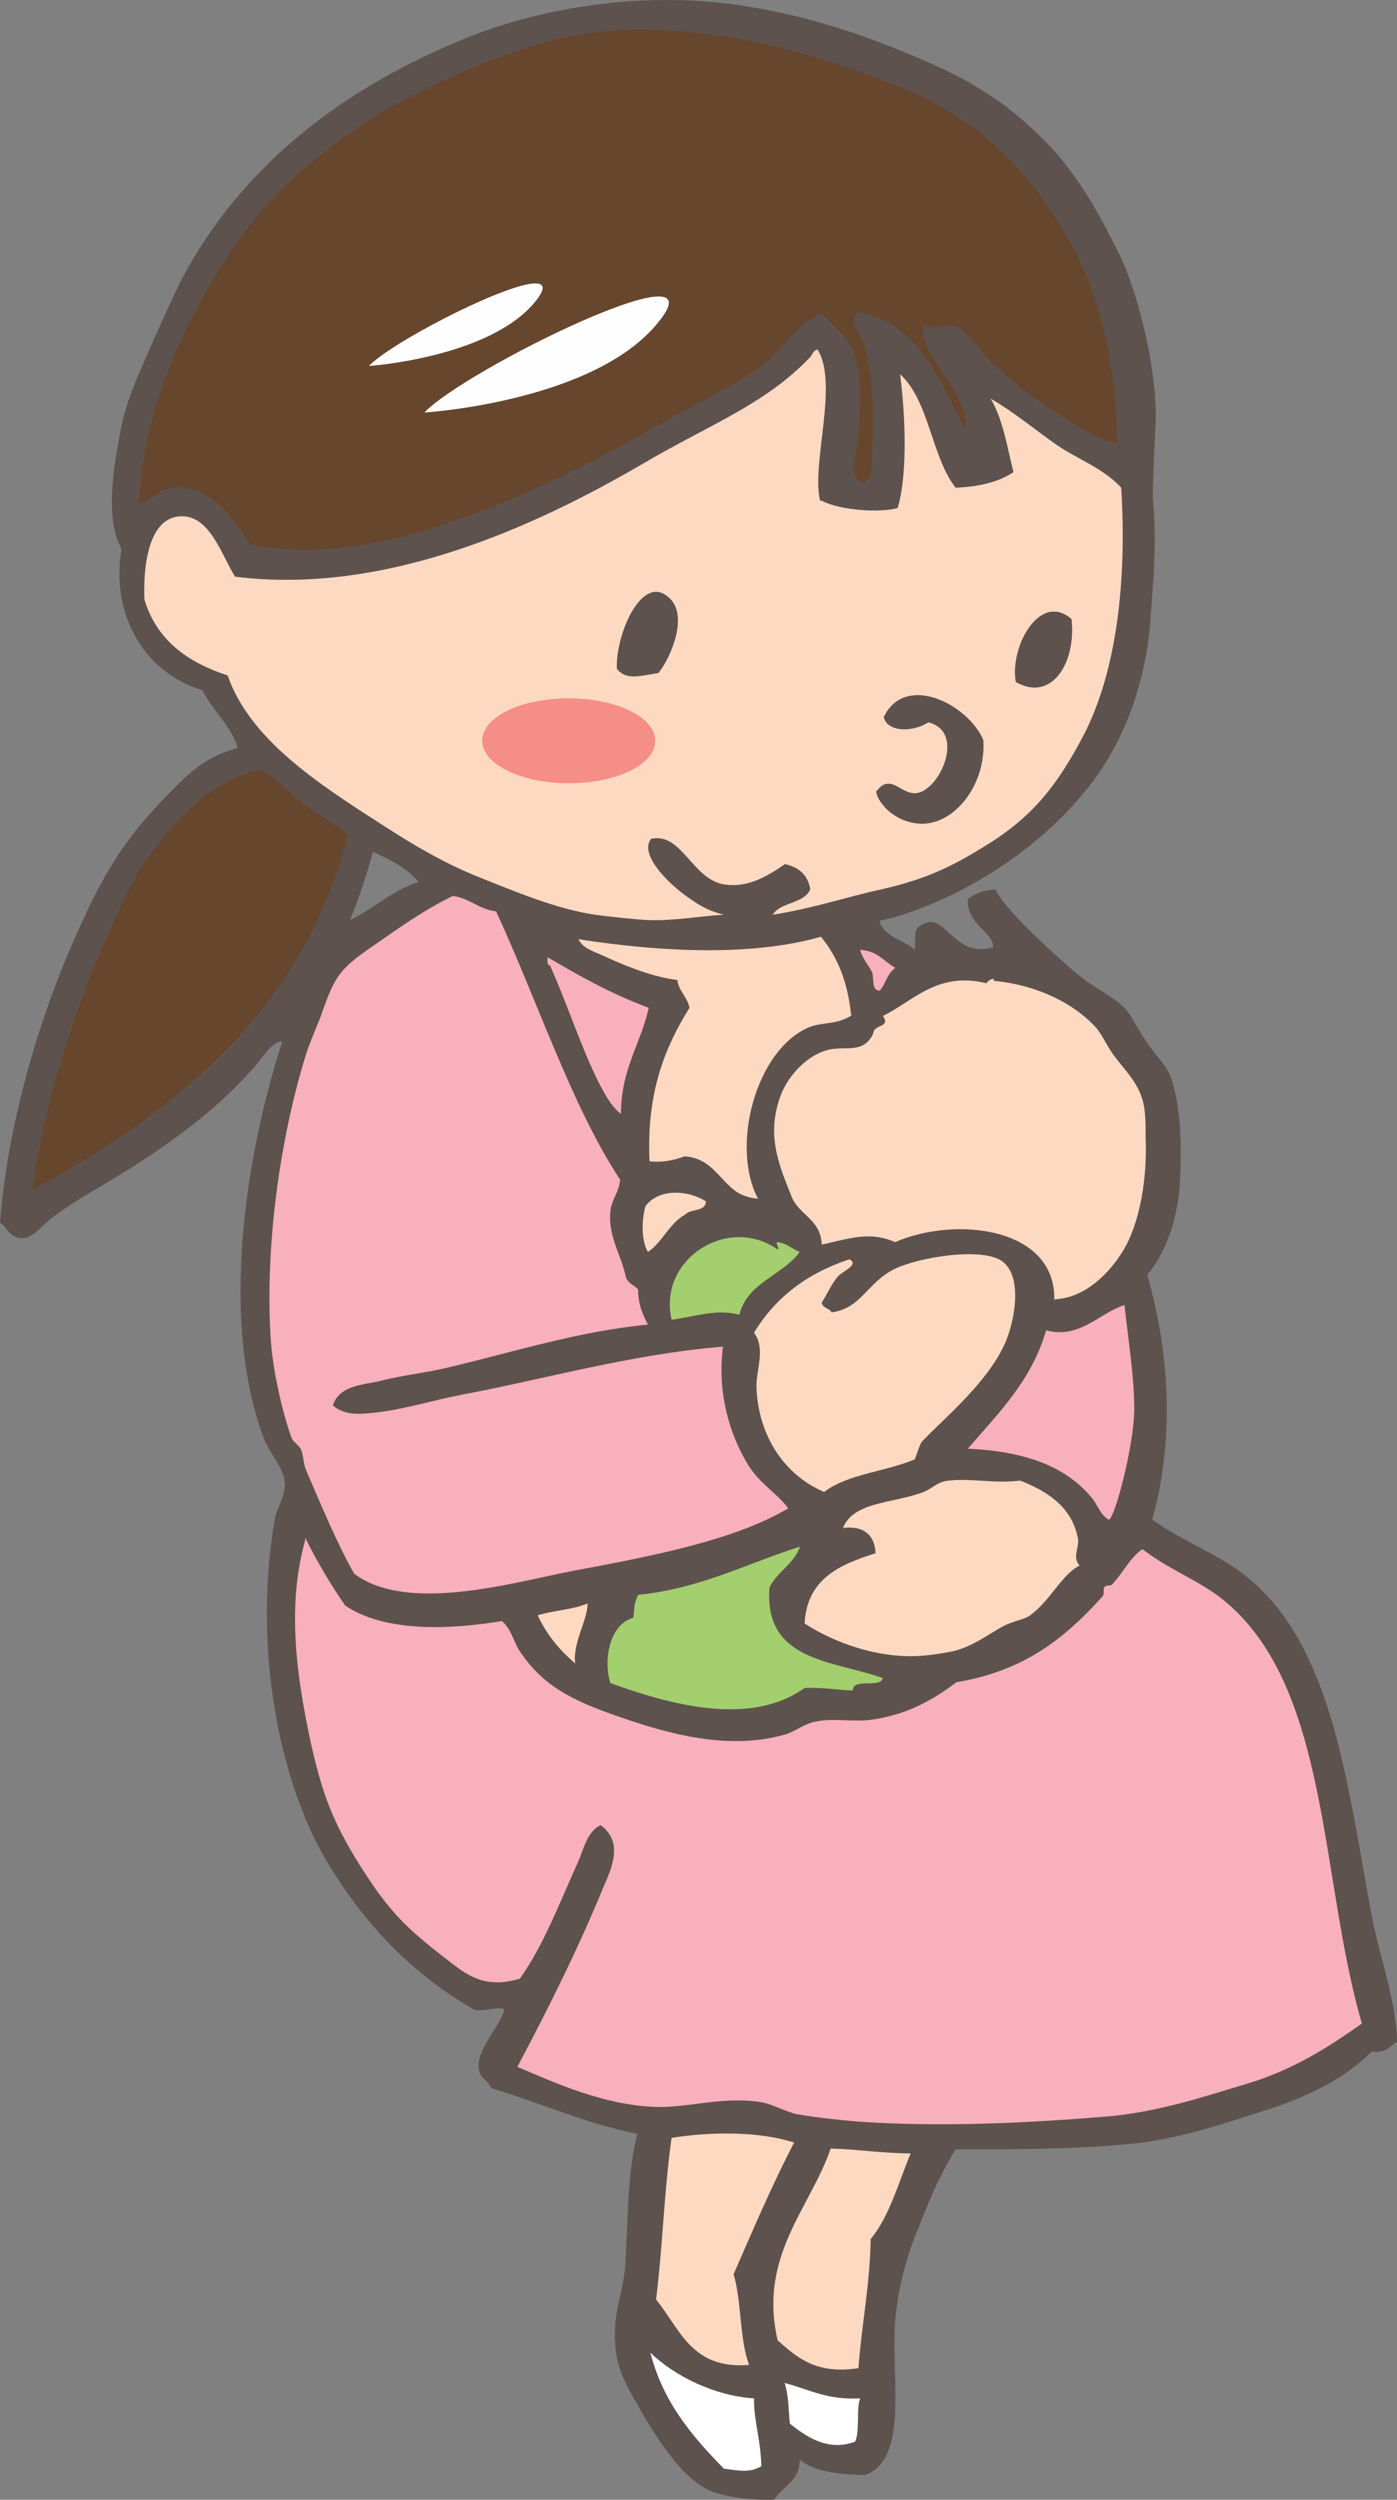
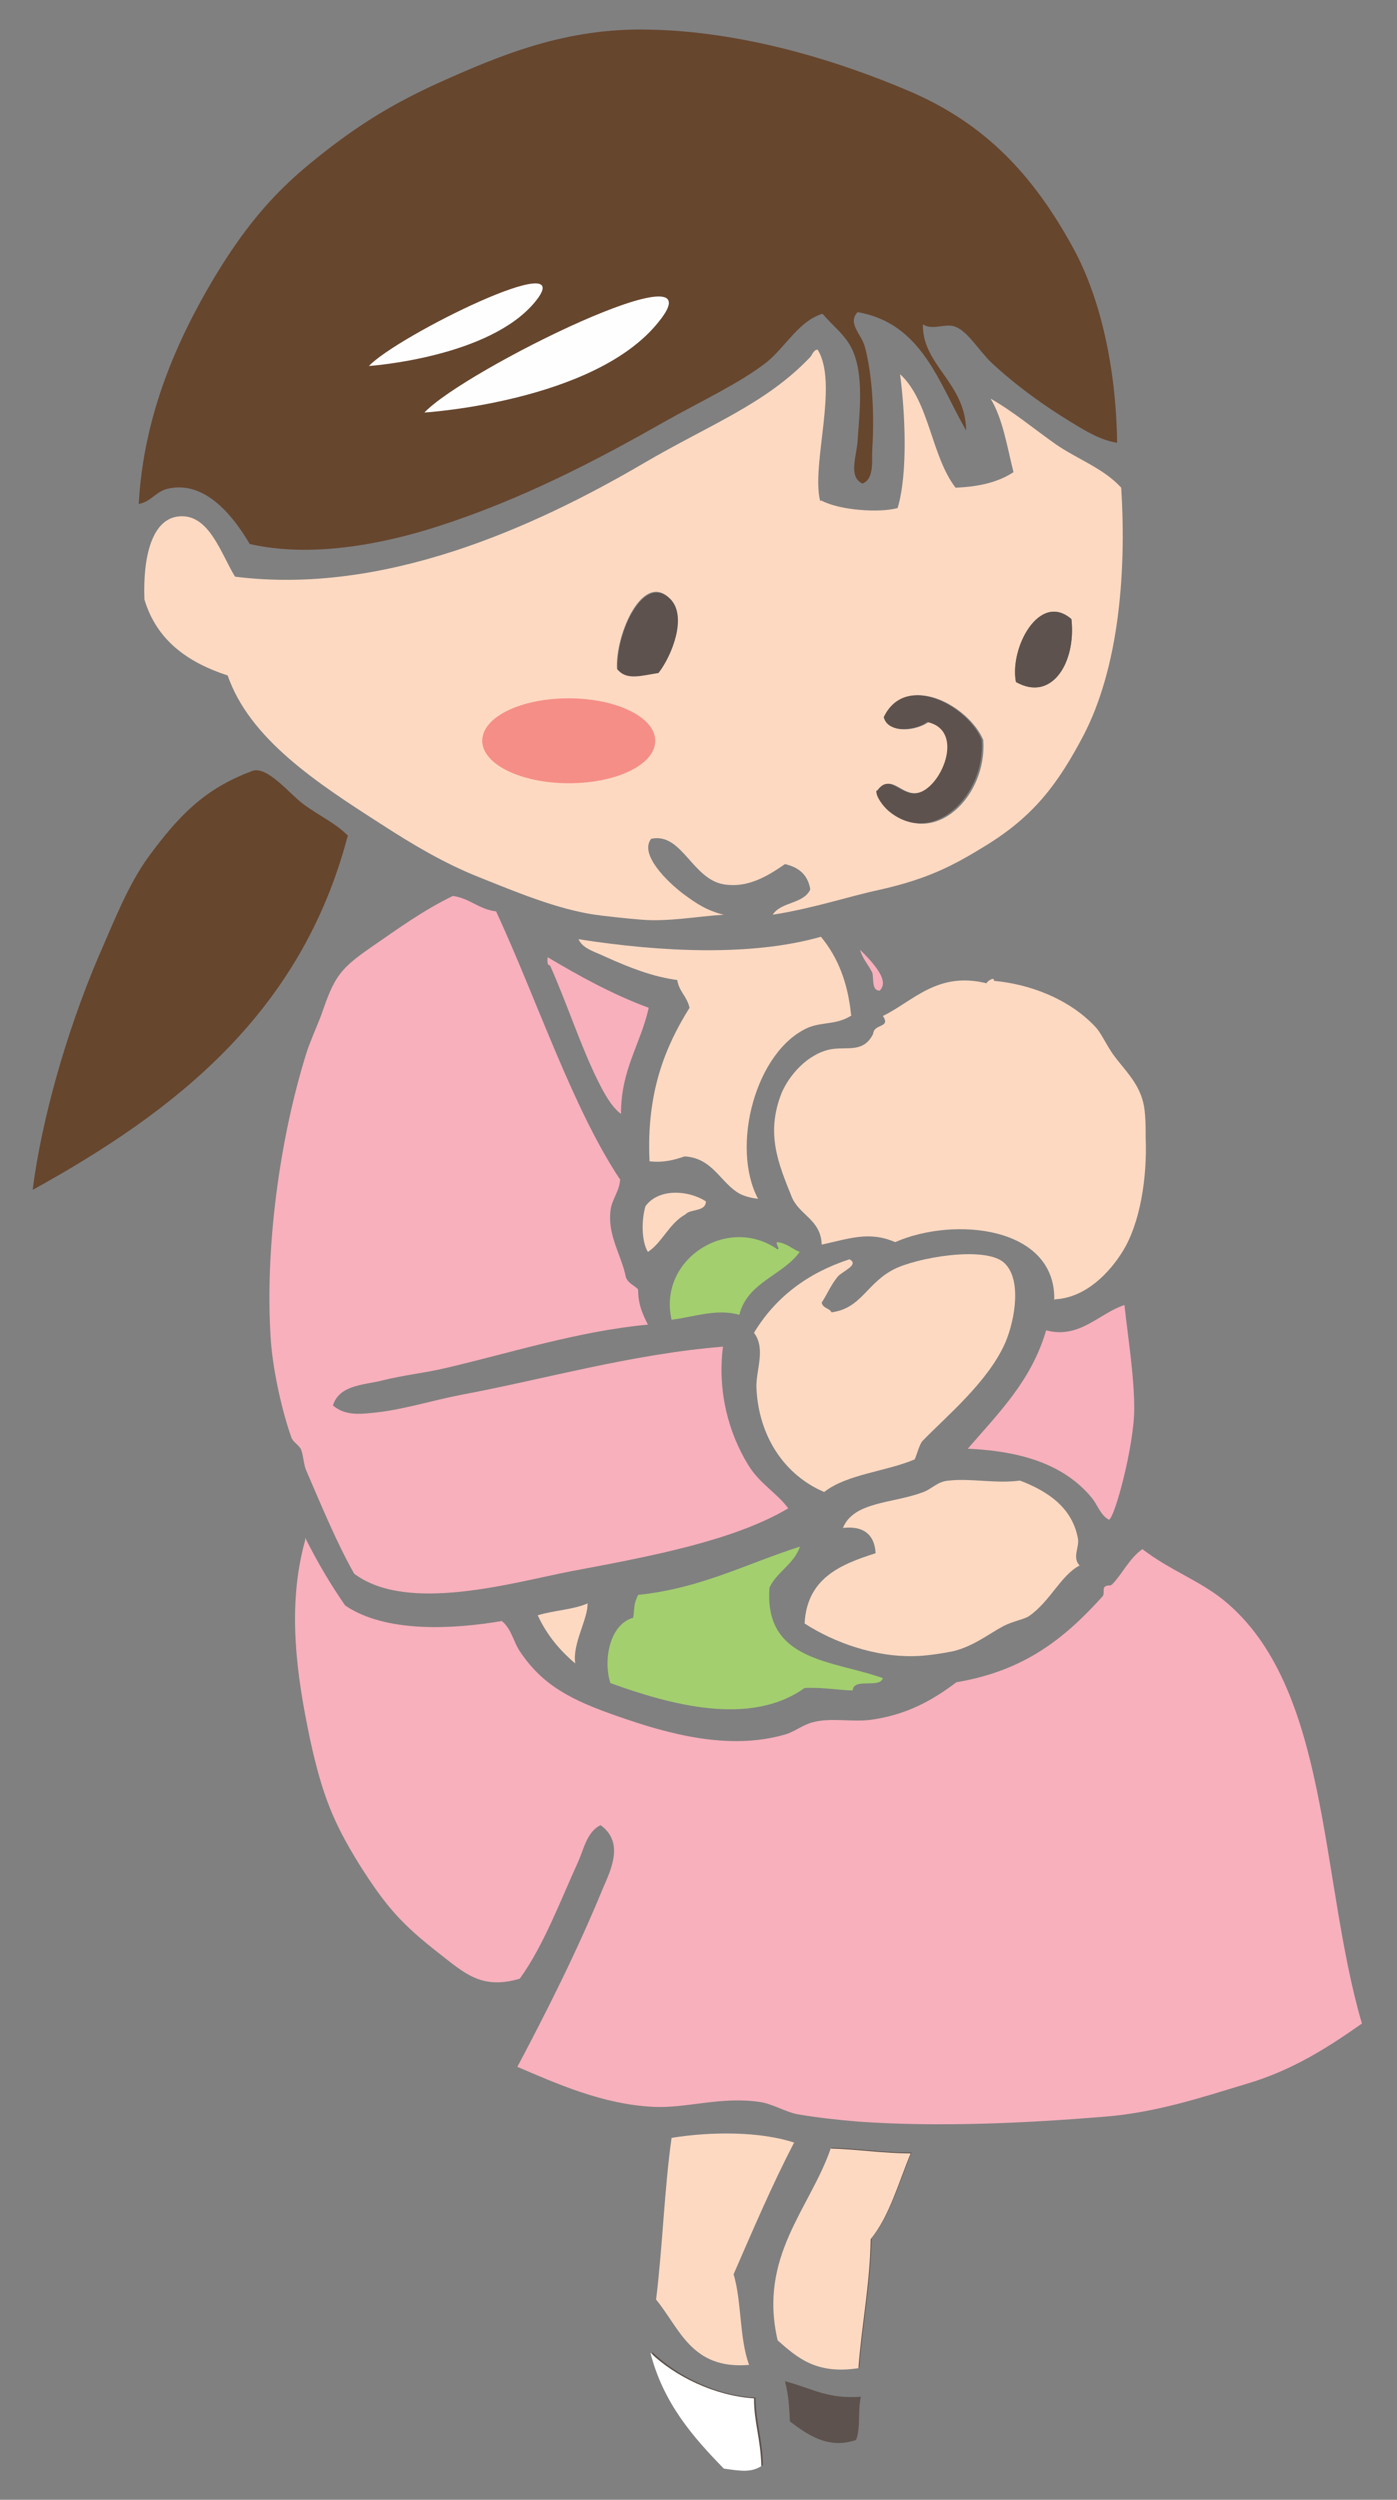
<svg xmlns="http://www.w3.org/2000/svg" version="1.1" x="0" y="0" width="431.412" height="771.467" viewBox="0, 0, 431.412, 771.467">
  <rect x="0" y="0" width="431.412" height="771.467" fill="#808080" stroke="none" />
  <g id="Layer_2">
-     <path d="M204.613,0.006 C181.766,0.195 159.229,5.118 141.117,12.906 C104.074,28.53 74.339,51.966 56.195,85.986 C52.667,93.042 49.39,100.602 46.115,107.91 C42.587,115.974 39.059,123.785 37.547,131.345 C34.775,144.953 32.507,160.578 37.547,169.398 C34.019,189.558 44.603,207.702 62.494,212.994 C65.518,219.041 72.322,225.341 73.33,230.885 C62.494,233.657 56.951,239.957 49.895,247.265 C38.052,259.613 31.751,270.196 24.191,287.08 C12.599,312.532 2.52,345.543 -0,377.295 C2.772,379.311 2.773,382.084 7.057,382.084 C10.333,382.084 12.851,378.051 17.135,375.027 C20.915,372.255 25.451,369.484 27.971,367.972 C47.879,356.38 65.267,344.535 78.623,329.164 C81.395,325.888 84.166,321.353 87.189,321.353 C76.102,355.624 67.534,407.284 81.646,444.328 C83.662,449.116 87.693,453.147 87.945,457.683 C88.197,461.463 85.426,465.747 84.922,468.519 C78.118,507.075 85.677,549.158 101.301,575.113 C113.145,594.517 127.256,609.134 146.408,620.222 C149.684,620.978 154.472,618.962 155.732,620.222 C154.472,625.514 146.66,632.821 147.92,638.869 C148.424,641.641 150.441,641.642 151.701,644.414 C166.82,648.95 180.427,655.249 196.807,658.525 C193.531,671.377 194.035,685.994 193.027,699.853 C192.523,705.901 190.508,711.444 190.004,716.988 C189.248,729.084 192.271,733.873 196.303,741.181 C202.098,751.513 210.918,765.876 220.494,769.152 C226.038,770.916 232.086,771.672 239.141,771.42 C241.661,767.136 246.953,765.876 246.953,759.072 C251.489,762.852 259.049,763.609 267.113,763.861 C280.72,758.821 275.176,734.376 276.436,716.484 C277.444,703.884 280.972,693.805 284.248,685.994 C287.776,676.922 290.548,670.874 295.084,663.314 C313.227,663.314 330.868,663.315 347.248,661.802 C363.123,660.542 377.487,655.502 389.33,651.722 C403.19,647.438 415.285,641.642 423.6,633.074 C427.884,633.83 429.144,631.563 431.412,630.051 C431.16,617.199 426.12,604.346 423.6,591.242 C416.041,550.671 411.758,509.594 386.307,487.67 C377.235,479.858 366.65,476.583 355.814,469.023 C366.398,431.224 355.059,396.952 354.303,393.424 C360.099,386.62 363.879,375.531 364.383,364.695 C364.887,354.111 364.887,341.26 361.359,331.937 C360.099,328.661 356.571,325.385 354.303,321.857 C351.531,318.077 349.515,313.541 347.248,311.021 C342.964,306.989 337.167,304.469 333.135,300.941 C332.379,300.437 310.959,282.292 307.432,274.48 C303.904,274.732 300.881,275.74 298.865,277.504 C298.361,285.316 306.928,287.585 306.676,292.373 C294.328,295.901 292.06,281.032 284.752,285.316 C281.728,287.08 282.988,288.593 282.484,293.129 C279.208,290.105 273.413,289.348 271.65,284.56 L271.902,284.056 C284.249,281.788 316.504,268.937 337.42,241.217 C347.5,227.861 354.051,209.97 355.311,190.566 C356.067,179.982 357.326,167.381 356.066,154.781 C355.814,151.505 356.57,136.637 356.822,132.101 C357.074,127.313 356.822,121.518 356.066,116.478 C354.554,103.626 350.019,87.499 345.988,79.183 C339.436,65.827 332.883,53.982 323.307,44.154 C315.243,36.09 309.953,31.807 300.629,26.263 C296.849,23.995 292.313,21.727 288.281,19.963 C270.642,12.151 252.749,5.598 231.33,2.07 C222.542,0.582 213.554,-0.068 204.613,0.006 z M115.162,262.888 C120.706,265.408 125.745,267.929 129.273,272.213 C121.21,274.733 115.665,280.276 108.357,283.804 L108.105,283.804 C110.877,277.252 113.146,270.196 115.162,262.888 z" fill="#5D524D" id="path20116" />
-     <path d="M207.642,659.786 L207.642,659.786 C205.626,675.914 204.87,693.553 202.854,709.681 C210.162,718.753 213.69,731.605 231.582,729.841 C228.81,721.777 229.566,710.185 226.794,701.869 C232.842,688.261 238.889,674.402 245.441,661.298 C234.606,657.518 219.486,657.77 207.39,659.786 z" fill="#5D524D" id="path20080" />
    <path d="M256.781,662.81 L256.781,662.81 C250.481,681.206 234.354,696.073 240.401,722.029 C246.197,727.321 252.245,732.613 265.349,730.597 C266.357,716.989 268.877,705.145 269.129,690.781 C274.924,683.726 277.696,673.394 281.476,664.322 C272.657,664.322 265.097,663.062 256.529,662.81 z" fill="#5D524D" id="path20078" />
    <path d="M224.022,761.593 L224.022,761.593 C229.314,762.349 232.59,762.601 235.613,760.837 C235.362,752.017 233.346,747.481 233.346,739.921 C221.502,739.417 209.154,733.369 201.342,725.809 C205.122,741.433 214.446,751.765 224.022,761.593 z" fill="#5D524D" id="path20076" />
    <path d="M244.181,747.481 L244.181,747.481 C248.969,751.009 255.521,756.049 264.341,753.025 C265.853,749.497 264.845,743.701 265.853,739.669 C255.521,740.425 250.985,737.149 242.417,734.881 C243.677,739.921 243.677,742.945 243.929,747.229 z" fill="#5D524D" id="path19881" />
  </g>
  <g id="Layer_1">
    <g id="g19933">
      <g id="g19929">
        <path d="M344.979,136.638 C339.939,135.882 335.403,133.11 330.867,130.338 C322.551,125.298 313.731,118.998 305.92,111.69 C302.14,107.91 298.864,102.367 295.084,100.855 C292.06,99.595 288.028,102.115 285.004,100.099 C284.752,112.698 298.108,117.99 298.36,132.858 C289.792,117.99 284.752,99.847 264.845,96.319 C261.569,99.847 266.105,103.123 267.113,107.154 C269.129,114.714 270.137,126.306 269.381,138.402 C269.129,141.93 270.137,147.726 266.357,149.238 C261.821,147.222 264.593,140.67 264.845,135.882 C265.349,128.322 266.609,117.99 264.089,110.178 C262.073,103.879 257.789,101.359 254.009,96.823 C246.701,99.091 242.921,106.65 236.874,111.69 C228.558,118.242 216.462,123.786 204.87,130.338 C183.199,142.686 160.52,154.278 135.572,162.342 C117.681,168.138 95.757,172.17 77.11,167.886 C72.826,160.578 64.006,148.23 52.162,150.75 C48.131,151.506 46.871,154.782 42.839,155.538 C44.351,128.07 54.682,104.886 66.274,85.483 C74.842,71.371 83.158,60.787 95.757,50.455 C108.357,40.123 119.445,32.815 135.572,25.507 C155.228,16.687 174.883,8.623 200.082,9.127 C229.062,9.631 258.293,18.451 281.728,28.531 C304.66,38.611 319.275,54.235 331.623,76.915 C339.939,92.287 344.727,113.958 344.979,136.89 z" fill="#67462E" id="path19883" />
        <path d="M253.757,154.53 C259.553,157.554 271.649,158.31 277.192,156.798 C280.468,145.962 279.46,126.81 277.948,115.47 C287.02,123.786 287.524,140.67 295.084,150.498 C302.392,150.246 308.44,148.734 312.975,145.71 C310.96,137.646 309.7,129.33 305.92,123.03 C312.975,127.062 319.275,132.354 326.079,137.142 C332.631,141.678 340.695,144.45 346.239,150.498 C348.003,178.722 344.979,206.946 334.647,226.853 C326.583,242.225 319.023,252.053 304.156,261.125 C294.328,267.173 286.516,271.205 272.153,274.481 C261.569,276.749 251.489,280.277 238.637,282.293 C241.157,278.261 248.213,279.017 250.229,274.481 C249.473,269.945 246.701,267.677 242.417,266.669 C236.621,270.701 230.826,273.977 223.77,272.969 C213.69,271.457 210.666,256.841 201.09,258.857 C197.311,263.645 206.13,272.213 211.17,275.993 C214.95,278.765 218.226,281.033 223.518,282.293 C215.202,282.797 206.13,284.561 197.815,283.805 C194.287,283.553 185.215,282.545 183.703,282.293 C171.859,280.529 159.26,275.237 147.92,270.701 C137.084,266.417 127.004,260.369 117.681,254.321 C98.025,241.721 77.11,228.113 70.306,208.458 C57.958,204.426 48.383,197.622 44.603,185.022 C44.099,171.918 46.871,159.318 56.194,159.318 C64.762,159.318 68.29,170.91 72.574,177.966 C118.437,183.762 164.803,162.846 198.823,142.938 C218.982,131.094 236.37,124.794 250.229,110.178 C250.733,109.674 251.237,107.91 252.497,107.91 C259.049,118.494 250.481,143.19 253.253,154.53 z M203.106,207.45 L203.106,207.45 C207.39,201.906 212.178,190.062 206.886,184.77 C198.571,176.202 190.003,195.606 190.507,206.442 C193.531,209.718 198.067,207.954 202.854,207.198 z M313.731,210.474 L313.731,210.474 C324.819,216.774 332.379,204.426 330.867,191.07 C321.039,182.502 311.716,199.89 313.731,210.474 z M274.924,250.289 L274.924,250.289 C288.532,261.881 304.912,245.753 303.652,228.365 C299.368,218.034 280.216,207.198 273.413,221.309 C274.42,226.853 283.492,225.341 286.768,222.821 C298.864,225.089 291.052,243.485 283.744,244.745 C278.2,245.753 275.428,238.445 271.397,243.989 C271.145,245.753 273.665,248.777 275.176,250.289 z" fill="#FDD9C2" id="path19885" />
        <path d="M190.759,206.694 C190.003,195.606 198.822,176.454 207.138,185.022 C212.178,190.314 207.642,202.158 203.358,207.702 C198.318,208.458 193.783,209.97 191.011,206.946 z" fill="#5D524D" id="path19887" />
        <path d="M330.867,191.07 C332.379,204.426 324.819,216.774 313.731,210.474 C311.716,199.89 321.039,182.502 330.867,191.07 z" fill="#5D524D" id="path19889" />
        <path d="M270.893,243.989 C274.924,238.445 277.948,245.753 283.24,244.745 C290.548,243.485 298.36,225.341 286.264,222.821 C283.24,225.341 274.169,226.601 272.909,221.309 C279.712,207.198 299.116,218.033 303.148,228.365 C304.408,245.501 288.028,261.629 274.42,250.289 C272.657,248.777 270.389,245.753 270.641,243.989 z" fill="#5D524D" id="path19891" />
        <path d="M107.349,258.101 C92.985,312.533 54.43,342.772 10.08,367.216 C12.851,345.544 20.411,318.833 30.239,295.649 C35.027,284.813 39.311,273.473 45.863,264.401 C55.186,251.801 62.998,243.485 77.866,237.941 C82.402,236.177 89.457,244.997 93.489,248.021 C98.529,251.801 103.821,254.069 107.601,258.101 z" fill="#67462E" id="path19893" />
        <path d="M191.515,363.94 C191.263,367.972 188.743,370.24 188.491,374.02 C187.735,381.58 192.019,387.628 193.279,394.18 C194.035,396.196 196.051,396.7 197.059,397.96 C197.059,402.748 198.571,405.772 200.083,408.796 C178.663,410.812 158.252,417.364 137.84,422.152 C131.54,423.664 124.485,424.42 118.437,425.932 C112.893,427.444 104.829,427.192 102.813,433.744 C106.341,436.768 110.625,436.516 115.161,436.012 C123.729,435.256 133.304,432.232 142.376,430.468 C168.079,425.68 195.043,417.868 223.266,415.6 C221.502,429.46 225.03,442.312 231.078,452.14 C234.606,457.935 239.897,460.707 243.425,465.495 C226.794,475.323 202.098,480.111 176.395,484.899 C158.252,488.427 125.744,498.003 109.365,485.655 C104.073,476.331 99.285,464.739 94.497,453.651 C93.741,451.888 93.741,449.368 92.985,447.352 C92.229,445.84 90.465,445.084 89.961,443.572 C87.19,435.76 84.418,423.664 83.662,414.088 C81.646,385.36 86.434,351.34 94.497,325.385 C95.757,321.353 97.773,317.069 99.285,313.037 C103.317,301.193 105.081,298.925 114.909,292.121 C122.973,286.577 130.532,281.033 139.856,276.497 C145.148,277.253 147.668,280.529 153.212,281.285 C165.811,308.501 176.647,341.512 191.263,363.688 z" fill="#F7B0BC" id="path19895" />
        <path d="M263.081,313.289 C258.545,316.313 254.261,315.305 249.725,317.069 C233.346,324.125 225.534,353.86 234.102,369.988 C232.086,369.736 230.07,369.232 228.558,368.476 C222.51,365.2 220.242,357.388 211.422,356.884 C208.398,357.892 205.122,358.9 200.587,358.396 C199.579,337.228 205.374,323.117 212.934,311.021 C212.178,307.493 209.658,305.981 209.154,302.453 C201.595,301.445 194.539,298.673 187.231,295.397 C184.207,293.885 179.923,292.877 178.663,289.853 C204.366,293.885 232.338,295.145 253.505,289.097 C258.545,295.145 261.821,302.957 262.829,313.289 z" fill="#FDD9C2" id="path19897" />
-         <path d="M265.601,293.129 C270.893,293.381 272.909,296.657 276.436,298.673 C273.665,300.941 273.413,303.965 271.649,305.729 C269.129,305.729 269.885,302.201 269.381,300.185 C268.121,297.665 266.357,295.901 265.601,293.129 z" fill="#F7B0BC" id="path19899" />
+         <path d="M265.601,293.129 C273.665,300.941 273.413,303.965 271.649,305.729 C269.129,305.729 269.885,302.201 269.381,300.185 C268.121,297.665 266.357,295.901 265.601,293.129 z" fill="#F7B0BC" id="path19899" />
        <path d="M169.087,295.397 C178.915,301.193 188.743,306.737 200.334,311.021 C197.815,322.361 191.767,329.921 191.767,343.78 C188.743,341.512 186.475,337.228 184.711,333.701 C179.419,323.117 175.135,309.761 169.843,297.917 C168.835,297.917 169.087,296.405 169.087,295.649 z" fill="#F7B0BC" id="path19901" />
        <path d="M325.575,401.236 C326.079,378.556 294.832,375.28 276.436,383.344 C268.373,379.816 262.073,382.336 253.757,384.1 C253.505,376.288 246.701,375.028 244.433,369.232 C240.401,359.152 236.369,349.828 241.409,337.228 C243.677,331.937 249.221,325.385 256.277,323.873 C261.569,322.865 266.609,325.133 269.633,319.085 C269.885,315.809 275.176,317.321 272.657,313.541 C281.98,309.005 289.54,299.681 304.66,303.461 C304.66,302.957 307.18,301.193 306.928,302.705 C318.015,303.713 330.111,308.249 338.175,316.817 C339.939,318.581 341.451,322.109 343.719,325.385 C346.995,329.921 351.53,333.952 353.042,340.252 C353.798,343.276 353.798,347.812 353.798,351.088 C354.302,363.688 352.034,377.548 346.743,386.116 C342.711,392.668 335.403,400.48 325.827,400.984 z" fill="#FDD9C2" id="path19903" />
        <path d="M217.974,370.996 C217.722,374.02 213.186,373.012 211.674,374.776 C206.634,377.548 204.618,383.344 200.083,386.368 C198.067,383.092 198.067,376.54 199.327,372.256 C203.358,366.712 212.43,367.216 217.974,370.744 z" fill="#FDD9C2" id="path19905" />
        <path d="M239.897,385.612 C241.157,385.36 239.645,384.604 239.897,383.344 C242.921,383.596 244.433,385.36 246.953,386.368 C241.661,393.676 230.826,395.692 228.306,405.772 C221.25,403.756 213.942,406.528 207.39,407.284 C203.106,388.636 224.778,374.776 240.149,385.612 z" fill="#A3CF6F" id="path19907" />
        <path d="M254.513,460.455 C242.669,455.415 234.354,443.824 233.598,428.452 C233.346,422.908 236.622,416.356 232.842,411.316 C239.393,400.48 249.221,392.92 262.325,388.636 C265.601,390.4 259.805,392.416 258.545,394.18 C256.529,396.7 255.269,399.724 253.757,401.992 C254.009,403.756 256.277,403.756 256.781,405.016 C266.105,403.756 267.617,395.944 276.184,391.66 C283.24,388.132 303.4,384.604 309.7,389.392 C315.747,394.18 313.479,407.284 310.456,414.34 C305.164,426.436 292.312,437.02 284.752,444.832 C283.744,446.344 283.24,448.612 282.484,450.375 C273.665,454.155 261.569,454.911 254.513,460.455 z" fill="#FDD9C2" id="path19909" />
        <path d="M347.247,402.748 C348.507,414.088 350.27,424.924 350.27,434.752 C350.27,446.092 344.223,468.519 342.459,469.023 C339.687,467.511 338.931,464.235 336.915,461.967 C328.851,452.392 316.251,447.856 298.864,447.1 C308.188,436.264 318.519,426.184 323.055,410.56 C333.387,413.332 339.435,405.268 347.247,402.748 z" fill="#F7B0BC" id="path19911" />
        <path d="M333.387,483.135 C327.591,486.159 324.315,494.223 317.763,498.759 C316.251,499.767 312.975,500.271 309.952,501.783 C305.668,504.051 300.628,508.083 294.328,509.595 C290.548,510.351 285.508,511.107 281.98,511.107 C270.389,511.359 257.789,507.075 248.465,501.027 C249.221,487.167 259.301,482.883 270.389,479.355 C270.137,473.811 266.861,470.787 260.309,471.543 C263.585,463.479 275.428,463.983 284.5,460.707 C287.776,459.699 289.288,457.179 293.068,456.927 C300.124,456.171 307.432,457.935 314.991,456.927 C323.559,460.203 331.119,465.243 332.883,474.819 C333.387,477.591 330.867,480.867 333.639,483.387 z" fill="#FDD9C2" id="path19913" />
        <path d="M94.245,474.567 C98.025,482.127 102.057,488.931 106.593,495.483 C119.193,504.051 140.108,502.791 154.976,500.271 C158,502.791 158.504,506.571 160.52,509.595 C167.575,520.179 176.395,524.715 191.011,529.755 C206.13,535.047 225.03,540.339 242.417,535.299 C245.189,534.543 247.961,532.275 250.985,531.519 C256.529,530.007 263.081,531.519 268.877,530.763 C279.964,529.251 288.028,524.715 295.336,519.171 C316.251,515.643 328.599,505.815 340.443,492.711 C341.199,491.955 340.443,490.191 341.199,489.687 C342.207,488.931 342.711,489.687 343.467,488.931 C346.491,485.907 348.759,480.867 352.79,478.095 C361.358,484.647 370.178,487.671 377.738,493.719 C410.749,520.431 407.473,579.65 420.577,624.506 C410.497,631.562 399.409,638.87 384.794,643.154 C371.438,647.186 357.074,651.974 341.199,653.234 C316.755,655.25 289.792,656.51 264.845,654.746 C258.797,654.242 251.993,653.486 246.197,652.478 C242.417,651.722 238.385,649.202 234.606,648.698 C222.51,646.934 211.926,650.714 201.846,650.21 C185.971,649.454 171.607,642.902 159.764,637.862 C168.583,621.23 178.159,602.33 186.223,582.674 C188.743,576.878 192.775,568.563 185.467,563.271 C181.183,565.287 180.175,571.083 178.411,574.862 C173.119,586.454 167.827,600.566 160.52,610.646 C148.676,614.174 143.384,608.882 135.572,602.834 C123.981,593.762 119.193,588.47 110.625,574.862 C103.065,562.515 99.537,554.199 95.757,536.811 C91.725,517.659 88.449,495.987 94.245,475.323 z" fill="#F7B0BC" id="path19915" />
        <path d="M246.953,477.591 C244.937,482.883 239.897,485.151 237.629,489.939 C235.866,512.871 257.285,512.367 272.657,517.911 C271.649,521.187 263.585,517.659 263.333,521.691 C259.553,521.691 254.513,520.683 248.465,520.935 C231.582,533.031 206.634,525.975 188.491,519.423 C186.223,512.367 188.239,501.279 195.547,499.263 C196.051,495.735 195.547,495.483 197.059,492.207 C216.462,490.191 230.322,482.631 246.953,477.339 z" fill="#A3CF6F" id="path19917" />
        <path d="M181.435,494.727 C181.687,499.515 176.647,507.327 177.655,513.375 C172.867,509.343 168.835,504.555 166.063,498.507 C170.851,496.995 177.403,496.743 181.687,494.727 z" fill="#FDD9C2" id="path19919" />
        <path d="M245.189,661.298 C238.385,674.402 232.59,688.01 226.542,701.869 C229.062,710.185 228.306,721.777 231.33,729.841 C213.438,731.353 209.91,718.501 202.602,709.681 C204.618,693.553 205.122,675.914 207.39,659.786 C219.738,657.77 234.858,657.77 245.441,661.298 z" fill="#FDD9C2" id="path19921" />
        <path d="M281.224,664.574 C277.444,673.646 274.673,683.978 268.877,691.033 C268.625,705.397 266.105,717.241 265.097,730.849 C251.993,732.865 246.197,727.573 240.149,722.281 C234.102,696.325 250.229,681.458 256.529,663.062 C265.097,663.314 272.657,664.574 281.476,664.574 z" fill="#FDD9C2" id="path19923" />
        <path d="M200.838,726.061 C208.398,733.369 220.746,739.417 232.842,740.173 C232.842,747.733 234.858,752.269 235.11,761.089 C231.834,763.105 228.81,762.601 223.518,761.845 C213.942,752.017 204.87,741.685 200.838,726.061 z" fill="#FFFFFF" id="path19925" />
-         <path d="M242.165,735.385 C250.733,737.653 255.269,740.677 265.601,740.173 C264.341,743.953 265.601,750.001 264.089,753.529 C255.269,756.805 248.465,751.513 243.929,747.985 C243.425,743.449 243.677,740.425 242.417,735.637 z" fill="#FFFFFF" id="path19927" />
      </g>
      <path d="M202.35,228.617 C202.35,235.925 190.507,241.721 175.639,241.721 C161.024,241.721 148.928,235.925 148.928,228.617 C148.928,221.309 160.772,215.514 175.639,215.514 C190.255,215.514 202.35,221.309 202.35,228.617 z" fill="#F58E86" id="path19931" />
    </g>
    <g id="g19939">
      <path d="M131.064,127.314 C131.064,127.314 183.731,124.038 203.386,99.342 C223.294,74.899 143.412,114.21 131.064,127.314 z" fill="#FEFEFE" id="path19935" />
      <path d="M113.929,112.95 C113.929,112.95 151.224,110.43 165.335,93.043 C179.447,75.655 122.749,103.627 113.929,112.95 z" fill="#FEFEFE" id="path19937" />
    </g>
  </g>
</svg>